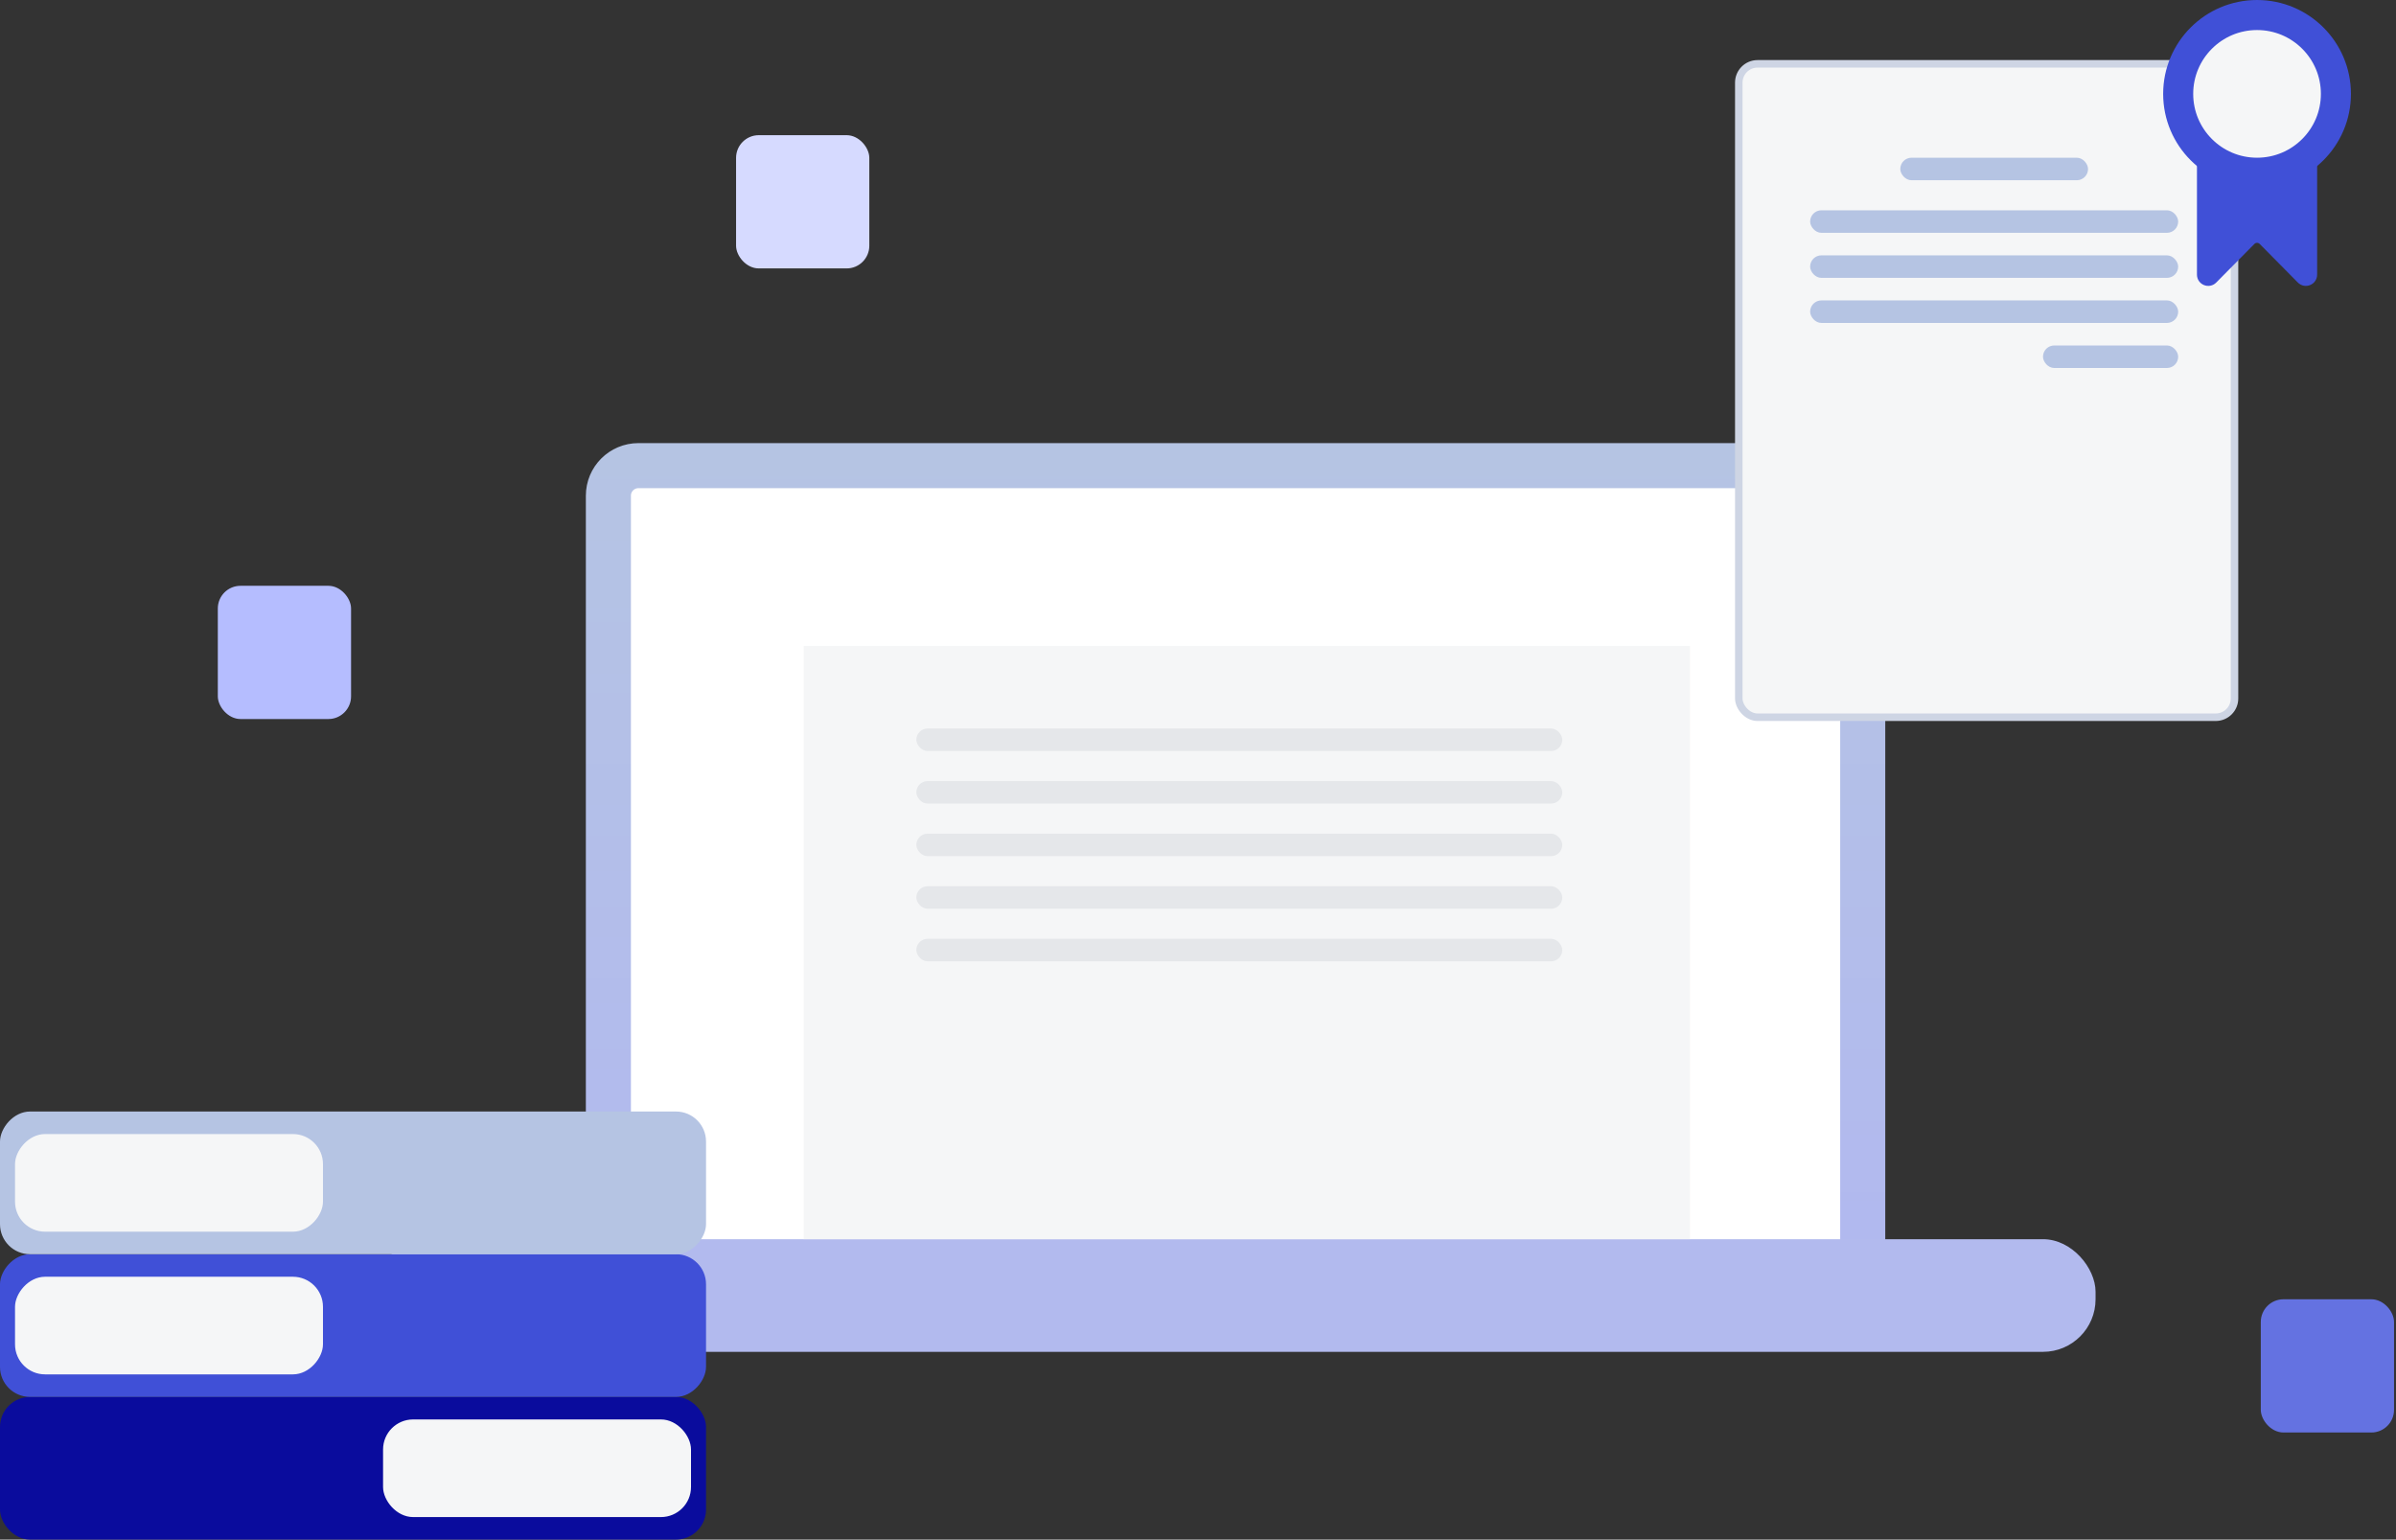
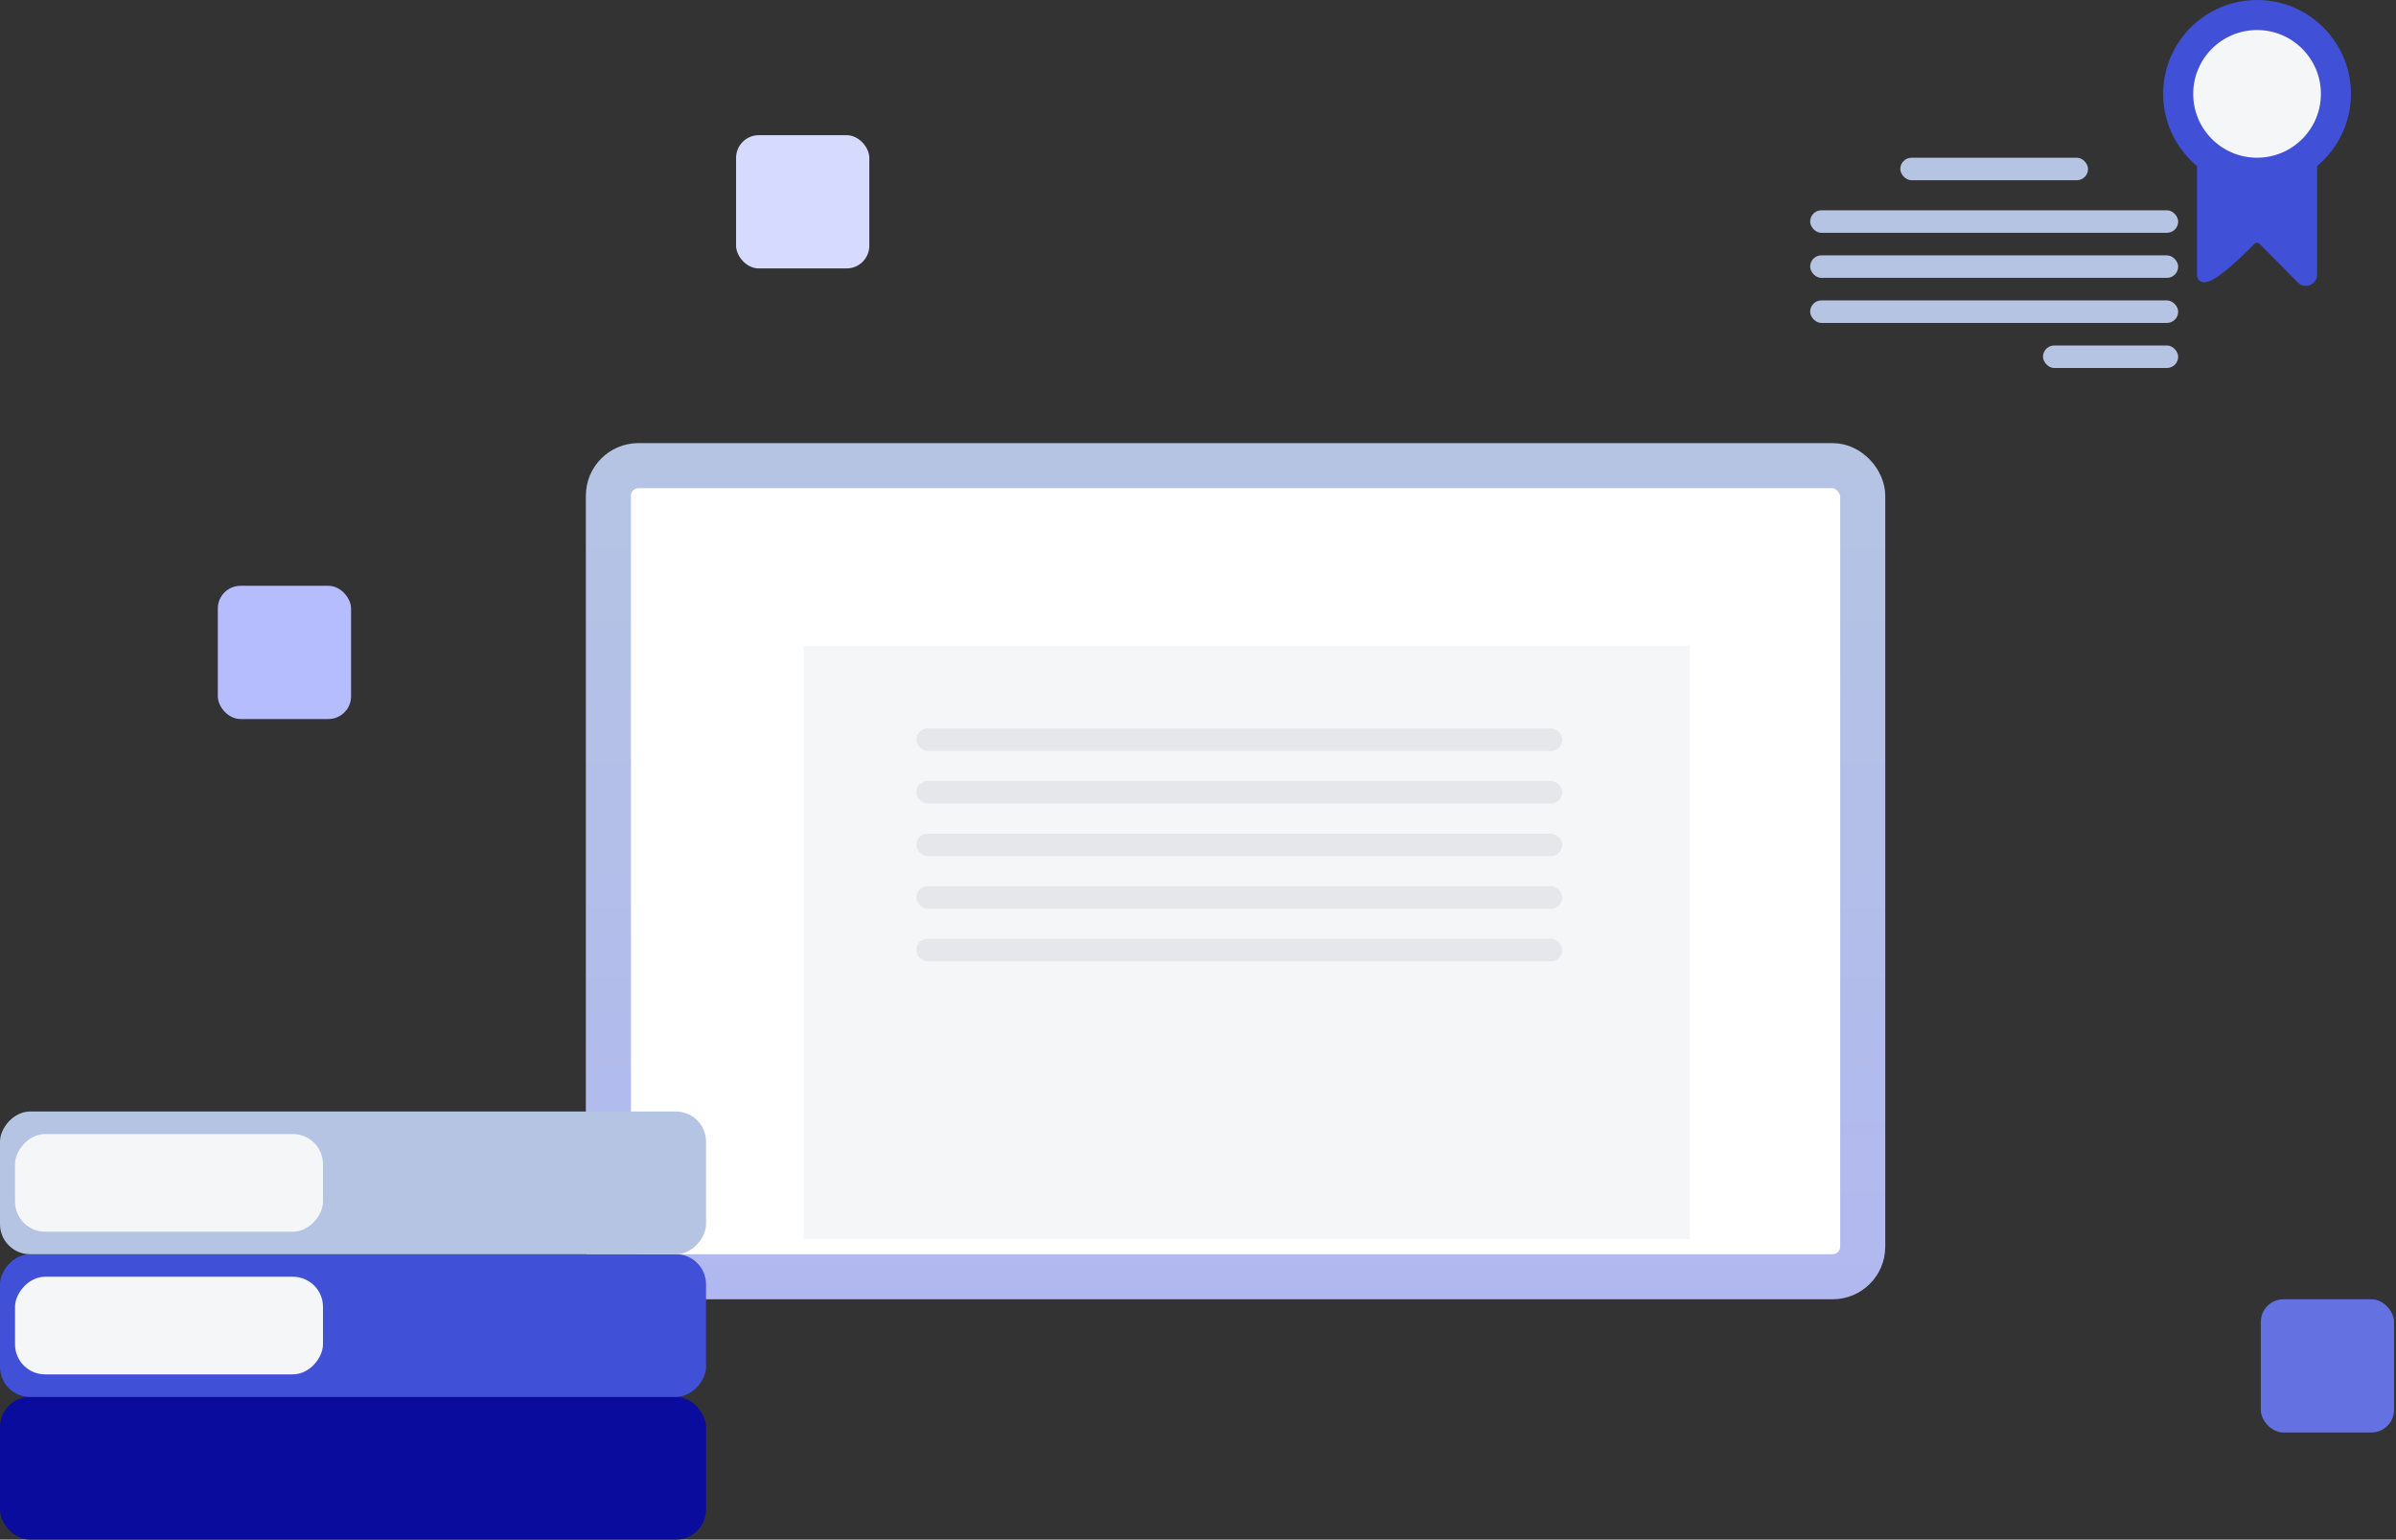
<svg xmlns="http://www.w3.org/2000/svg" width="319" height="205" viewBox="0 0 319 205" fill="none">
  <rect x="0" y="0" width="319" height="205" fill="#333333" stroke="none" />
  <rect x="81" y="62" width="167" height="108" rx="4" fill="white" stroke="url(#paint0_linear_12015_325)" stroke-width="6" />
-   <rect x="50" y="165" width="229" height="15" rx="7" fill="#B2BAEE" />
  <rect y="186" width="94" height="19" rx="4" fill="#0A0C9D" />
-   <rect x="51" y="189" width="41" height="13" rx="4" fill="#F5F6F7" />
  <rect width="94" height="19" rx="4" transform="matrix(-1 0 0 1 94 167)" fill="#4050D7" />
  <rect width="41" height="13" rx="4" transform="matrix(-1 0 0 1 43 170)" fill="#F5F6F7" />
  <rect width="94" height="19" rx="4" transform="matrix(-1 0 0 1 94 148)" fill="#B5C4E3" />
  <rect width="41" height="13" rx="4" transform="matrix(-1 0 0 1 43 151)" fill="#F5F6F7" />
-   <rect x="231.5" y="8.5" width="66" height="87" rx="2.5" fill="#F5F6F7" stroke="#CED5E4" />
  <rect x="241" y="28" width="49" height="3" rx="1.5" fill="#B5C4E3" />
  <rect x="253" y="21" width="25" height="3" rx="1.5" fill="#B5C4E3" />
  <rect x="241" y="34" width="49" height="3" rx="1.5" fill="#B5C4E3" />
  <rect x="241" y="40" width="49" height="3" rx="1.5" fill="#B5C4E3" />
  <rect x="272" y="46" width="18" height="3" rx="1.5" fill="#B5C4E3" />
-   <path d="M293 36.566V20C293 19.448 293.448 19 294 19H307C307.552 19 308 19.448 308 20V36.566C308 37.46 306.917 37.905 306.289 37.269L301.211 32.133C300.82 31.737 300.18 31.737 299.789 32.133L294.711 37.269C294.083 37.905 293 37.46 293 36.566Z" fill="#4050D7" stroke="#4050D7" />
+   <path d="M293 36.566V20C293 19.448 293.448 19 294 19H307C307.552 19 308 19.448 308 20V36.566C308 37.46 306.917 37.905 306.289 37.269L301.211 32.133C300.82 31.737 300.18 31.737 299.789 32.133C294.083 37.905 293 37.46 293 36.566Z" fill="#4050D7" stroke="#4050D7" />
  <circle cx="300.5" cy="12.5" r="10.5" fill="#F5F6F7" stroke="#4050D7" stroke-width="4" />
  <rect x="107" y="86" width="118" height="79" fill="#F5F6F7" />
  <rect x="122" y="97" width="86" height="3" rx="1.5" fill="#E5E7EA" />
  <rect x="122" y="104" width="86" height="3" rx="1.5" fill="#E5E7EA" />
  <rect x="122" y="111" width="86" height="3" rx="1.5" fill="#E5E7EA" />
  <rect x="122" y="118" width="86" height="3" rx="1.5" fill="#E5E7EA" />
  <rect x="122" y="125" width="86" height="3" rx="1.5" fill="#E5E7EA" />
  <rect x="29" y="78" width="17.74" height="17.74" rx="3.02" fill="#B5BDFF" />
  <rect x="98" y="18" width="17.74" height="17.74" rx="3.02" fill="#D6DAFF" />
  <rect x="301" y="173" width="17.74" height="17.74" rx="3.02" fill="#6472E1" />
  <defs>
    <linearGradient id="paint0_linear_12015_325" x1="164.5" y1="59" x2="164.5" y2="173" gradientUnits="userSpaceOnUse">
      <stop stop-color="#B5C4E3" />
      <stop offset="1" stop-color="#B1B8F0" />
    </linearGradient>
  </defs>
</svg>